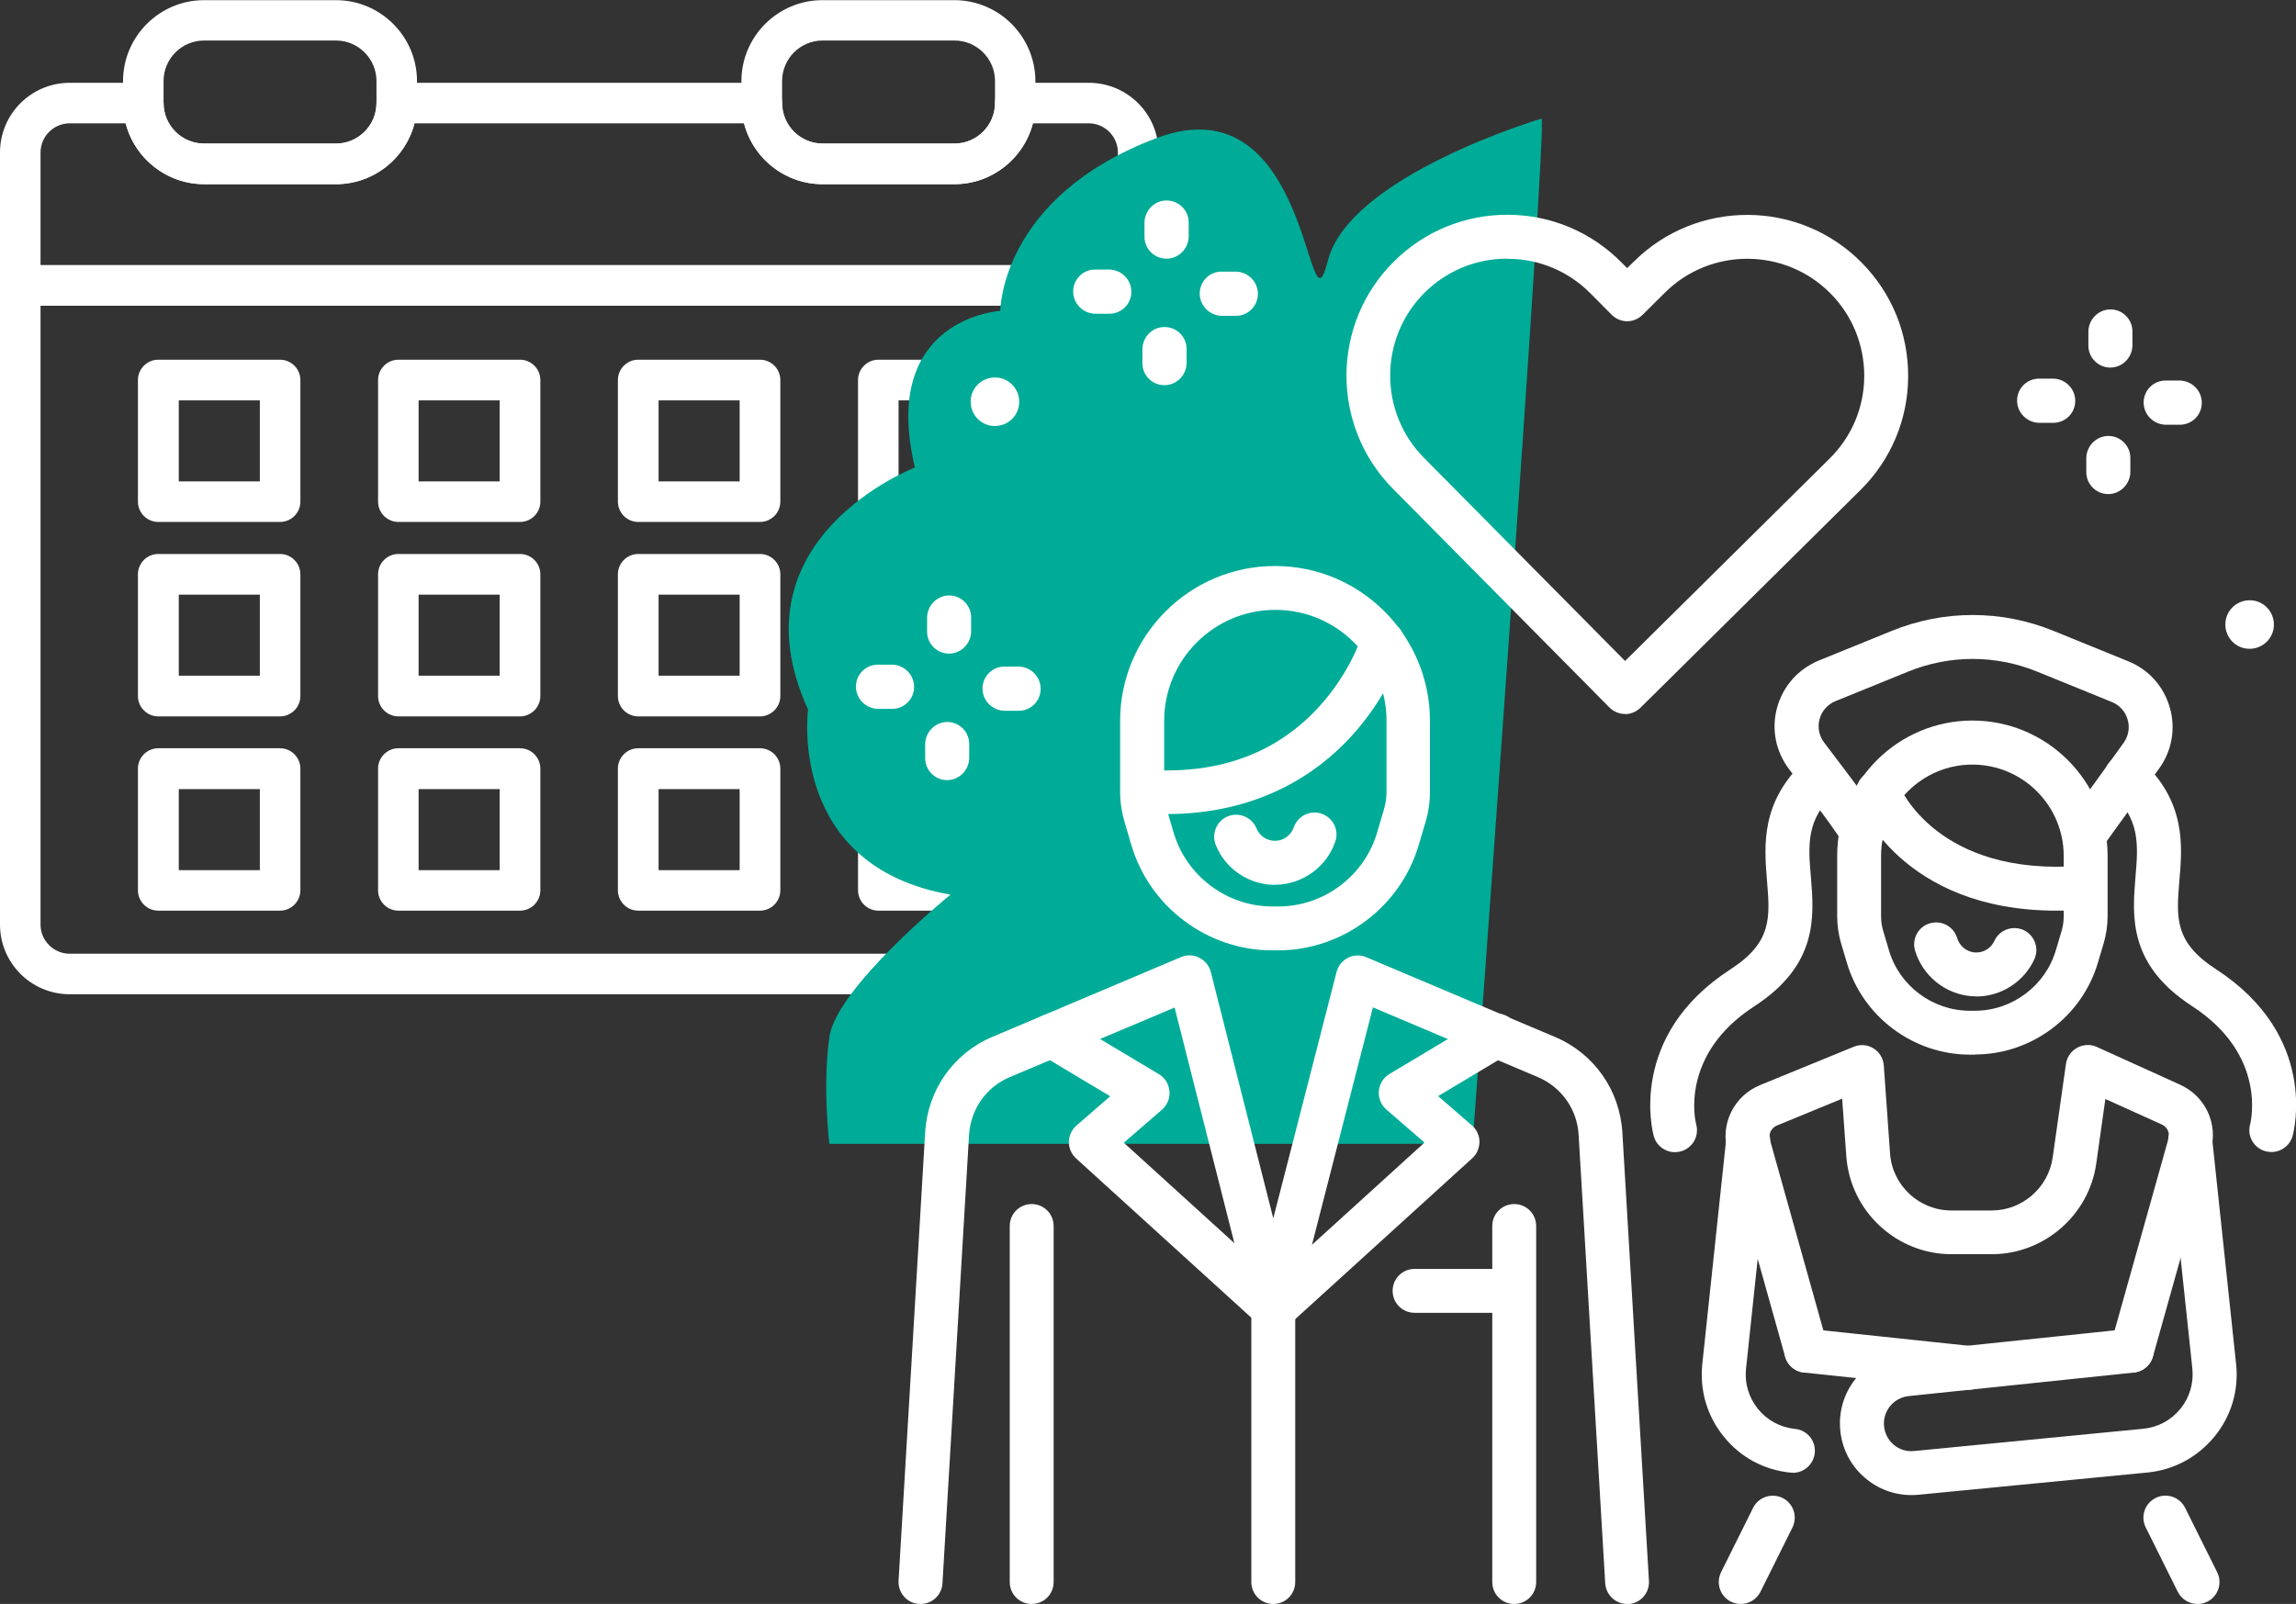
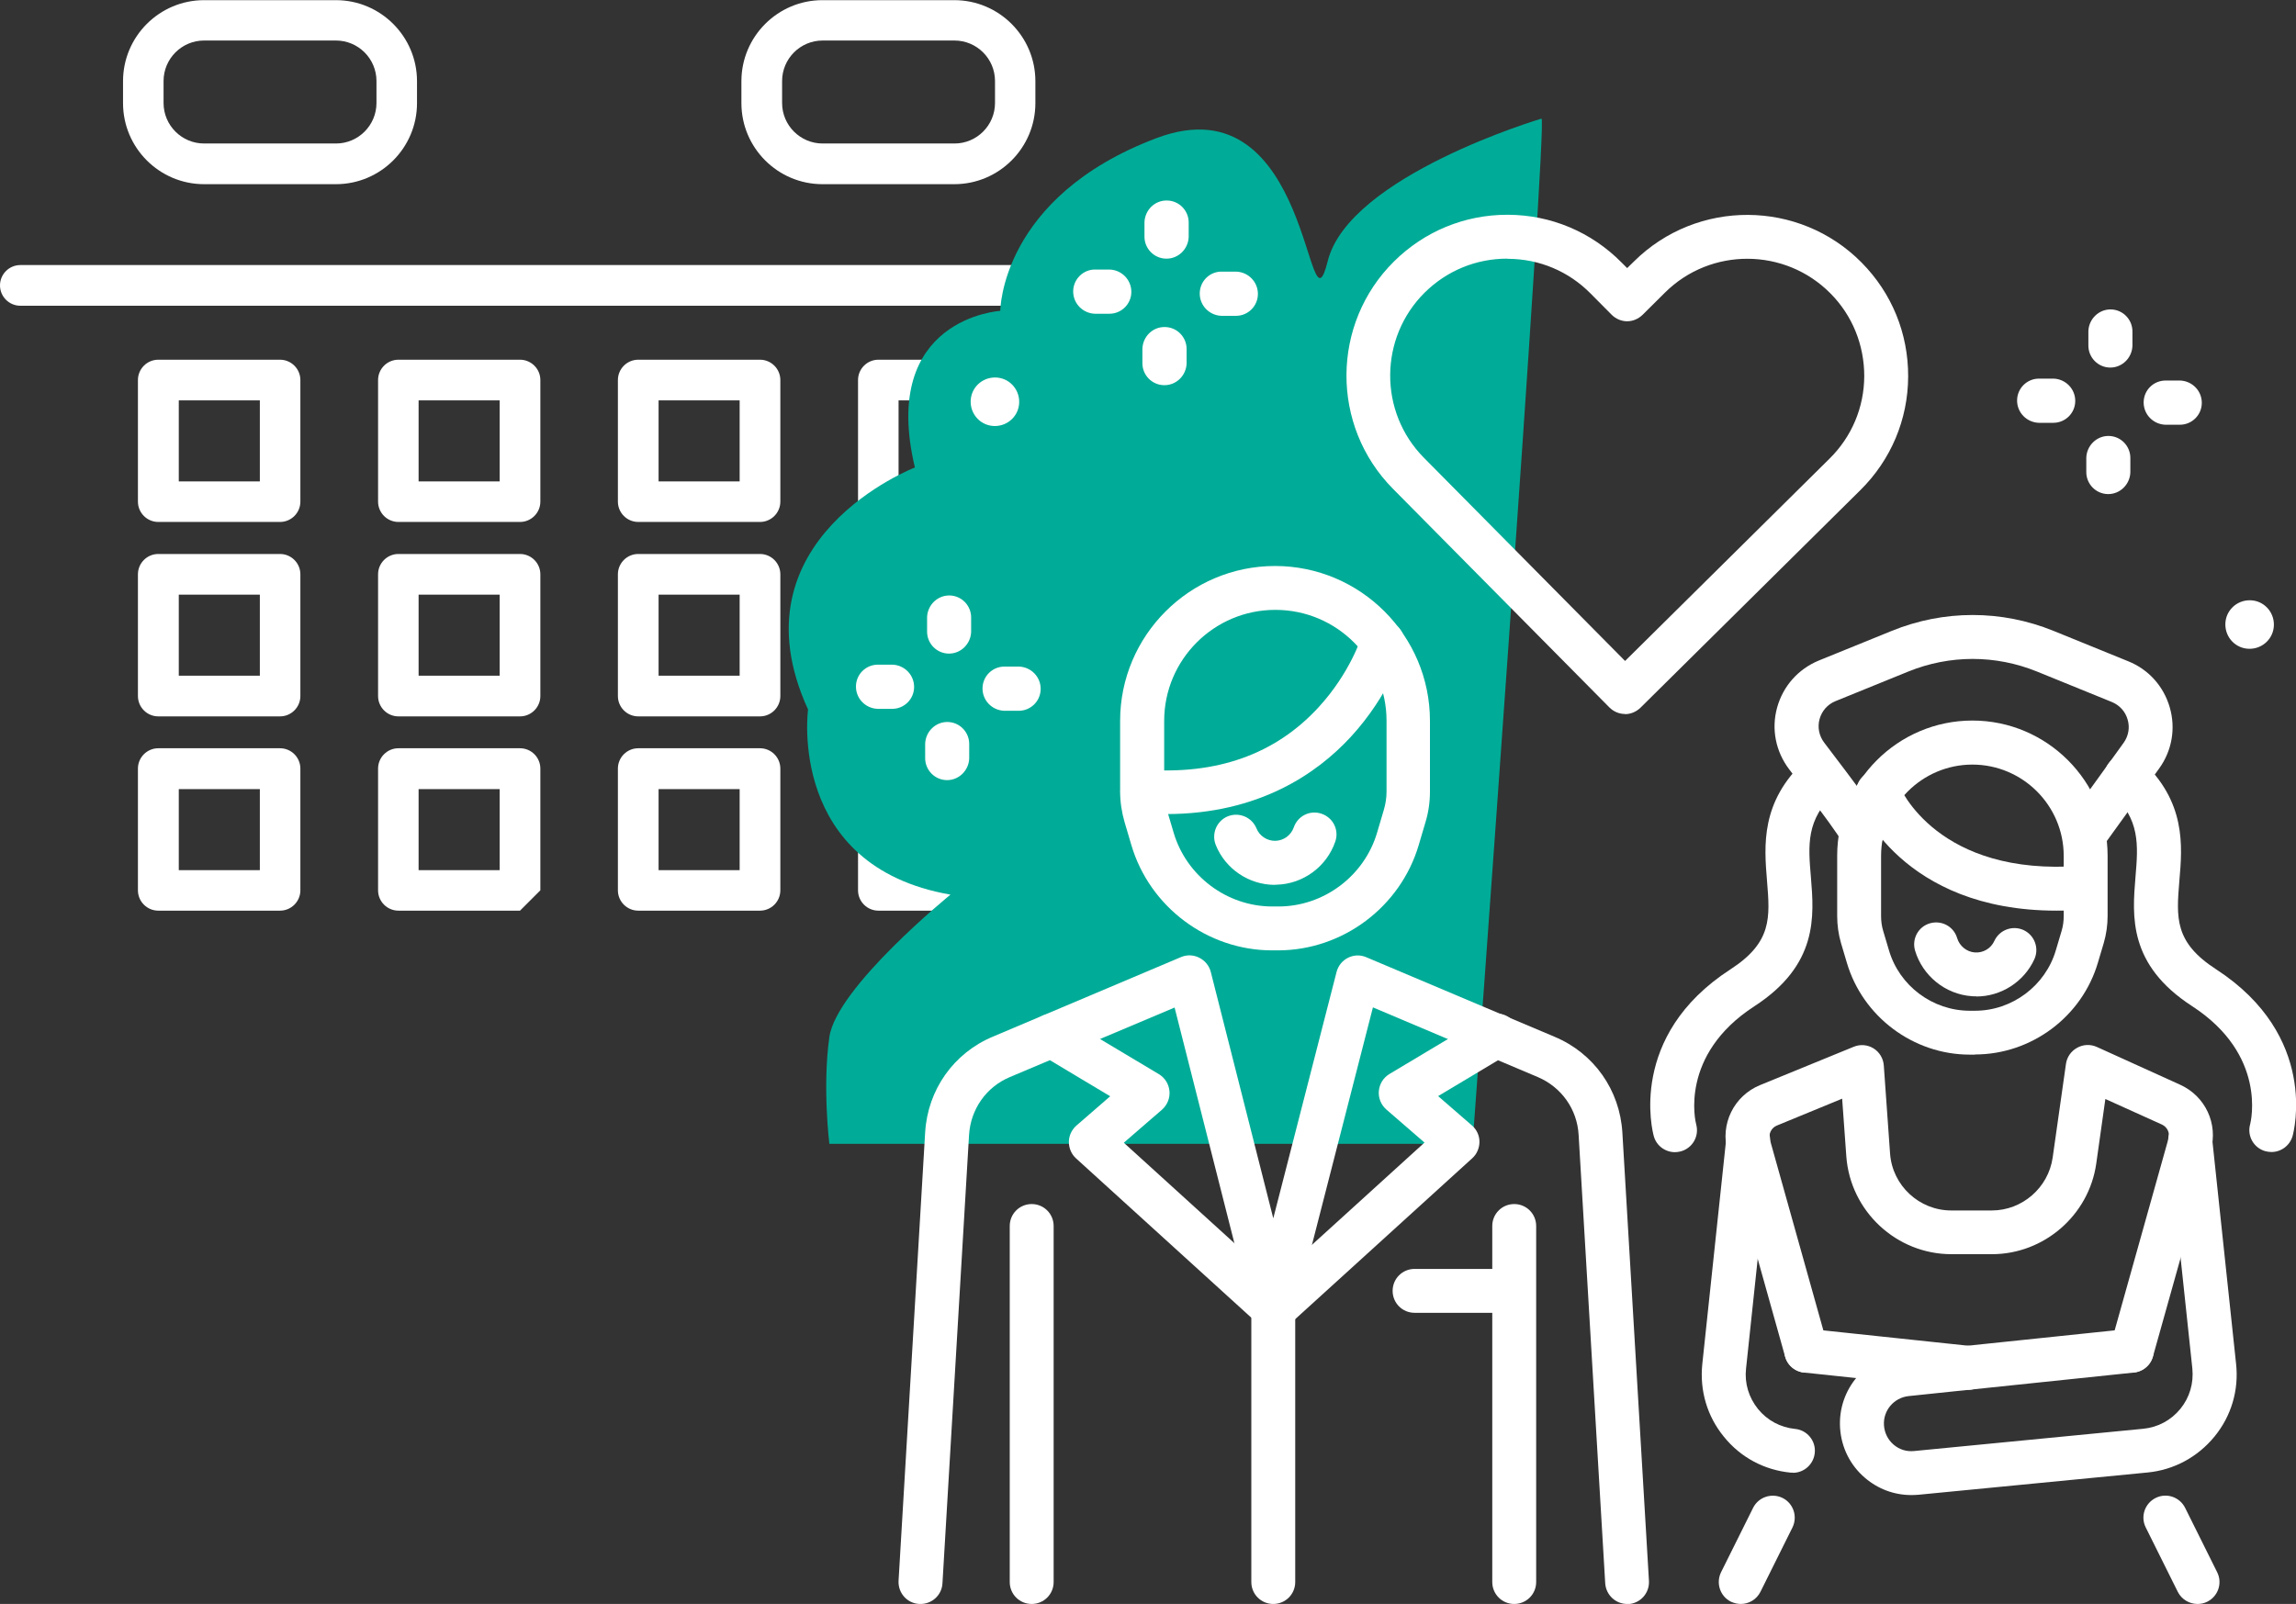
<svg xmlns="http://www.w3.org/2000/svg" id="_レイヤー_2" viewBox="0 0 143.32 100.15">
  <rect x="0" y="0" width="143.32" height="100.15" fill="#333333" stroke="none" />
  <defs>
    <style>.cls-1{fill:#fff;}.cls-2{fill:#00ac97;}</style>
  </defs>
  <g id="body">
    <path class="cls-1" d="M71.04,19.09H1.27c-.7,0-1.27-.57-1.27-1.27s.57-1.27,1.27-1.27h69.78c.7,0,1.27.57,1.27,1.27s-.57,1.27-1.27,1.27Z" />
    <path class="cls-1" d="M20.97,11.5h-8.23c-2.79,0-5.06-2.27-5.06-5.06v-1.37c0-2.79,2.27-5.06,5.06-5.06h8.23c2.79,0,5.06,2.27,5.06,5.06v1.37c0,2.79-2.27,5.06-5.06,5.06ZM12.74,2.53c-1.4,0-2.53,1.14-2.53,2.53v1.37c0,1.4,1.14,2.53,2.53,2.53h8.23c1.4,0,2.53-1.14,2.53-2.53v-1.37c0-1.4-1.14-2.53-2.53-2.53h-8.23Z" />
    <path class="cls-1" d="M59.57,11.5h-8.23c-2.79,0-5.06-2.27-5.06-5.06v-1.37c0-2.79,2.27-5.06,5.06-5.06h8.23c2.79,0,5.06,2.27,5.06,5.06v1.37c0,2.79-2.27,5.06-5.06,5.06ZM51.35,2.53c-1.4,0-2.53,1.14-2.53,2.53v1.37c0,1.4,1.14,2.53,2.53,2.53h8.23c1.4,0,2.53-1.14,2.53-2.53v-1.37c0-1.4-1.14-2.53-2.53-2.53h-8.23Z" />
-     <path class="cls-1" d="M67.96,62.08H4.35c-2.4,0-4.35-1.95-4.35-4.35V9.52c0-2.4,1.95-4.35,4.35-4.35h4.59c.7,0,1.27.57,1.27,1.27,0,1.4,1.14,2.53,2.53,2.53h8.23c1.4,0,2.53-1.14,2.53-2.53,0-.7.57-1.27,1.27-1.27h22.78c.7,0,1.27.57,1.27,1.27,0,1.4,1.14,2.53,2.53,2.53h8.23c1.4,0,2.53-1.14,2.53-2.53,0-.7.57-1.27,1.27-1.27h4.59c2.4,0,4.35,1.95,4.35,4.35v48.21c0,2.4-1.95,4.35-4.35,4.35ZM4.35,7.7c-1,0-1.82.82-1.82,1.82v48.21c0,1,.82,1.82,1.82,1.82h63.61c1,0,1.82-.82,1.82-1.82V9.52c0-1-.82-1.82-1.82-1.82h-3.48c-.56,2.18-2.55,3.8-4.9,3.8h-8.23c-2.35,0-4.34-1.62-4.9-3.8h-20.57c-.56,2.18-2.55,3.8-4.9,3.8h-8.23c-2.35,0-4.34-1.62-4.9-3.8h-3.48Z" />
    <path class="cls-1" d="M17.48,32.59h-7.6c-.7,0-1.27-.57-1.27-1.27v-7.59c0-.7.57-1.27,1.27-1.27h7.6c.7,0,1.27.57,1.27,1.27v7.59c0,.7-.57,1.27-1.27,1.27ZM11.16,30.06h5.06v-5.06h-5.06v5.06Z" />
    <path class="cls-1" d="M32.46,32.59h-7.59c-.7,0-1.27-.57-1.27-1.27v-7.59c0-.7.57-1.27,1.27-1.27h7.59c.7,0,1.27.57,1.27,1.27v7.59c0,.7-.57,1.27-1.27,1.27ZM26.13,30.06h5.06v-5.06h-5.06v5.06Z" />
    <path class="cls-1" d="M47.44,32.59h-7.6c-.7,0-1.27-.57-1.27-1.27v-7.59c0-.7.57-1.27,1.27-1.27h7.6c.7,0,1.27.57,1.27,1.27v7.59c0,.7-.57,1.27-1.27,1.27ZM41.11,30.06h5.06v-5.06h-5.06v5.06Z" />
    <path class="cls-1" d="M62.42,32.59h-7.59c-.7,0-1.27-.57-1.27-1.27v-7.59c0-.7.57-1.27,1.27-1.27h7.59c.7,0,1.27.57,1.27,1.27v7.59c0,.7-.57,1.27-1.27,1.27ZM56.09,30.06h5.06v-5.06h-5.06v5.06Z" />
    <path class="cls-1" d="M17.48,44.73h-7.6c-.7,0-1.27-.57-1.27-1.27v-7.6c0-.7.57-1.27,1.27-1.27h7.6c.7,0,1.27.57,1.27,1.27v7.6c0,.7-.57,1.27-1.27,1.27ZM11.16,42.19h5.06v-5.06h-5.06v5.06Z" />
    <path class="cls-1" d="M32.46,44.73h-7.59c-.7,0-1.27-.57-1.27-1.27v-7.6c0-.7.57-1.27,1.27-1.27h7.59c.7,0,1.27.57,1.27,1.27v7.6c0,.7-.57,1.27-1.27,1.27ZM26.13,42.19h5.06v-5.06h-5.06v5.06Z" />
    <path class="cls-1" d="M47.44,44.73h-7.6c-.7,0-1.27-.57-1.27-1.27v-7.6c0-.7.57-1.27,1.27-1.27h7.6c.7,0,1.27.57,1.27,1.27v7.6c0,.7-.57,1.27-1.27,1.27ZM41.11,42.19h5.06v-5.06h-5.06v5.06Z" />
    <path class="cls-1" d="M62.42,44.73h-7.59c-.7,0-1.27-.57-1.27-1.27v-7.6c0-.7.57-1.27,1.27-1.27h7.59c.7,0,1.27.57,1.27,1.27v7.6c0,.7-.57,1.27-1.27,1.27ZM56.09,42.19h5.06v-5.06h-5.06v5.06Z" />
    <path class="cls-1" d="M17.48,56.86h-7.6c-.7,0-1.27-.57-1.27-1.27v-7.6c0-.7.57-1.27,1.27-1.27h7.6c.7,0,1.27.57,1.27,1.27v7.6c0,.7-.57,1.27-1.27,1.27ZM11.16,54.33h5.06v-5.06h-5.06v5.06Z" />
-     <path class="cls-1" d="M32.46,56.86h-7.59c-.7,0-1.27-.57-1.27-1.27v-7.6c0-.7.57-1.27,1.27-1.27h7.59c.7,0,1.27.57,1.27,1.27v7.6c0,.7-.57,1.27-1.27,1.27ZM26.13,54.33h5.06v-5.06h-5.06v5.06Z" />
+     <path class="cls-1" d="M32.46,56.86h-7.59c-.7,0-1.27-.57-1.27-1.27v-7.6c0-.7.57-1.27,1.27-1.27h7.59c.7,0,1.27.57,1.27,1.27v7.6ZM26.13,54.33h5.06v-5.06h-5.06v5.06Z" />
    <path class="cls-1" d="M47.44,56.86h-7.6c-.7,0-1.27-.57-1.27-1.27v-7.6c0-.7.57-1.27,1.27-1.27h7.6c.7,0,1.27.57,1.27,1.27v7.6c0,.7-.57,1.27-1.27,1.27ZM41.11,54.33h5.06v-5.06h-5.06v5.06Z" />
    <path class="cls-1" d="M62.42,56.86h-7.59c-.7,0-1.27-.57-1.27-1.27v-7.6c0-.7.57-1.27,1.27-1.27h7.59c.7,0,1.27.57,1.27,1.27v7.6c0,.7-.57,1.27-1.27,1.27ZM56.09,54.33h5.06v-5.06h-5.06v5.06Z" />
    <path class="cls-2" d="M96.21,7.41s-12,3.56-13.33,8.89c-1.33,5.33-.92-11.35-10.68-7.68-9.76,3.68-9.76,10.79-9.76,10.79,0,0-7.56.44-5.33,9.78,0,0-11.56,4.44-6.67,15.11,0,0-1.33,9.78,8.89,11.56,0,0-7.11,5.78-7.56,8.89-.44,3.11,0,6.67,0,6.67h40.15s4.74-64.44,4.3-64Z" />
    <path class="cls-1" d="M79.48,100.15c-.76,0-1.37-.61-1.37-1.37v-20c0-.76.61-1.37,1.37-1.37s1.37.61,1.37,1.37v20c0,.76-.61,1.37-1.37,1.37Z" />
    <path class="cls-1" d="M101.57,100.15c-.72,0-1.32-.56-1.37-1.29l-1.66-28c-.09-1.6-1.07-2.98-2.55-3.61l-10.29-4.35-4.89,19.05c-.16.61-.7,1.03-1.33,1.03h0c-.63,0-1.17-.43-1.33-1.03l-4.83-19.04-10.28,4.34c-1.48.62-2.45,2.01-2.55,3.61l-1.66,28c-.04.76-.69,1.33-1.45,1.29-.76-.04-1.33-.69-1.29-1.45l1.66-28c.16-2.65,1.77-4.94,4.22-5.97l11.75-4.97c.37-.16.79-.14,1.14.04.36.18.62.5.72.89l3.9,15.38,3.95-15.38c.1-.39.36-.71.72-.89.36-.18.77-.19,1.14-.03l11.76,4.97c2.45,1.03,4.06,3.32,4.22,5.97l1.66,28c.04.76-.53,1.4-1.29,1.45-.03,0-.05,0-.08,0Z" />
    <path class="cls-1" d="M79.42,82.99c-.33,0-.66-.12-.92-.36l-11.33-10.3c-.29-.26-.45-.64-.45-1.03,0-.39.18-.76.47-1.02l2.11-1.83-4.36-2.61c-.65-.39-.86-1.23-.47-1.88.39-.65,1.23-.86,1.88-.47l5.99,3.58c.38.23.62.62.66,1.06.04.44-.14.87-.47,1.16l-2.38,2.06,10.19,9.26c.56.51.6,1.38.09,1.94-.27.3-.64.45-1.02.45Z" />
    <path class="cls-1" d="M79.66,82.99c-.37,0-.74-.15-1.02-.45-.51-.56-.47-1.43.09-1.94l10.19-9.26-2.38-2.06c-.33-.29-.51-.72-.47-1.16.04-.44.28-.83.66-1.06l5.99-3.58c.65-.39,1.49-.18,1.88.47.39.65.18,1.49-.47,1.88l-4.36,2.61,2.11,1.83c.3.26.47.63.47,1.02,0,.39-.16.77-.45,1.03l-11.33,10.3c-.26.24-.59.36-.92.36Z" />
    <path class="cls-1" d="M79.79,59.34h-.38c-4.04,0-7.65-2.71-8.79-6.58l-.42-1.42c-.18-.62-.28-1.27-.28-1.92v-4.41c0-5.33,4.34-9.67,9.67-9.67s9.67,4.34,9.67,9.67v4.41c0,.65-.09,1.3-.28,1.92l-.42,1.42c-1.14,3.87-4.75,6.58-8.79,6.58ZM79.6,38.08c-3.82,0-6.93,3.11-6.93,6.93v4.41c0,.39.06.78.17,1.15l.42,1.42c.8,2.71,3.33,4.61,6.16,4.61h.38c2.83,0,5.36-1.9,6.16-4.61l.42-1.42c.11-.37.17-.76.17-1.15v-4.41c0-3.82-3.11-6.93-6.93-6.93Z" />
    <path class="cls-1" d="M72.8,50.84c-.52,0-1.05-.02-1.6-.06-.75-.06-1.32-.72-1.26-1.47.06-.75.72-1.32,1.47-1.26,4.53.35,8.19-.95,10.88-3.87,2.01-2.18,2.7-4.43,2.7-4.45.21-.73.98-1.14,1.7-.93.73.21,1.14.98.93,1.7-.03.12-.88,2.89-3.32,5.53-2.08,2.25-5.71,4.8-11.51,4.8Z" />
    <path class="cls-1" d="M79.58,55.25c-1.61,0-3.09-.99-3.69-2.49-.28-.7.05-1.5.75-1.79.7-.28,1.5.05,1.79.75.19.48.67.79,1.18.78.52-.01.98-.35,1.15-.84.25-.72,1.02-1.1,1.74-.85.72.25,1.1,1.02.85,1.74-.54,1.57-2.01,2.65-3.67,2.69-.03,0-.07,0-.1,0Z" />
    <path class="cls-1" d="M137.17,100.15c-.5,0-.99-.28-1.23-.76l-2-4.02c-.34-.68-.06-1.5.62-1.84.68-.34,1.5-.06,1.84.62l2,4.02c.34.68.06,1.5-.62,1.84-.2.1-.4.14-.61.14Z" />
    <path class="cls-1" d="M123.28,65.85h-.32c-3.53,0-6.69-2.37-7.68-5.75l-.36-1.21c-.16-.55-.24-1.12-.24-1.7v-3.76c0-4.65,3.79-8.44,8.44-8.44s8.44,3.79,8.44,8.44v3.76c0,.57-.08,1.14-.24,1.69l-.36,1.21c-.99,3.39-4.15,5.75-7.68,5.75ZM123.12,47.74c-3.14,0-5.7,2.56-5.7,5.7v3.76c0,.31.04.62.13.92l.36,1.21c.65,2.23,2.73,3.78,5.05,3.78h.32c2.32,0,4.4-1.56,5.05-3.78l.36-1.21c.09-.3.13-.61.13-.92v-3.76c0-3.14-2.56-5.7-5.7-5.7Z" />
    <path class="cls-1" d="M128.37,56.86c-9.66,0-12.3-6.6-12.42-6.9-.27-.71.08-1.5.79-1.77.7-.27,1.49.08,1.77.78.1.25,2.44,5.78,11.4,5.09.76-.06,1.41.51,1.47,1.26.06.75-.51,1.41-1.26,1.47-.61.05-1.19.07-1.75.07Z" />
    <path class="cls-1" d="M93.98,81.97h-5.68c-.76,0-1.37-.61-1.37-1.37s.61-1.37,1.37-1.37h5.68c.76,0,1.37.61,1.37,1.37s-.61,1.37-1.37,1.37Z" />
    <path class="cls-1" d="M94.52,100.15c-.76,0-1.37-.61-1.37-1.37v-22.23c0-.76.61-1.37,1.37-1.37s1.37.61,1.37,1.37v22.23c0,.76-.61,1.37-1.37,1.37Z" />
    <path class="cls-1" d="M64.4,100.15c-.76,0-1.37-.61-1.37-1.37v-22.23c0-.76.61-1.37,1.37-1.37s1.37.61,1.37,1.37v22.23c0,.76-.61,1.37-1.37,1.37Z" />
    <path class="cls-1" d="M116.2,53.36c-.1,0-.21-.01-.31-.04-.48-.11-.84-.46-.99-.9-.14-.24-.75-1.16-3.22-4.39-.84-1.11-1.12-2.51-.75-3.85.37-1.34,1.32-2.41,2.61-2.94l4.55-1.85c3.25-1.32,6.84-1.32,10.09,0l4.67,1.9c1.27.51,2.21,1.56,2.59,2.88.38,1.31.14,2.7-.66,3.81l-3.47,4.81c-.44.61-1.3.75-1.91.31-.61-.44-.75-1.3-.31-1.91l3.47-4.81c.3-.42.4-.95.25-1.45-.14-.5-.5-.9-.99-1.1l-4.67-1.9c-2.59-1.05-5.44-1.05-8.03,0l-4.55,1.85c-.49.2-.85.61-.99,1.12-.14.51-.03,1.05.29,1.47.99,1.3,1.79,2.36,2.37,3.15,1.18,1.62,1.48,2.07,1.31,2.78-.15.63-.71,1.06-1.33,1.06ZM114.87,51.68s0,0,0,0c0,0,0,0,0,0ZM114.87,51.68s0,0,0,0c0,0,0,0,0,0ZM114.87,51.67s0,0,0,0c0,0,0,0,0,0Z" />
    <path class="cls-1" d="M141.78,71.93c-.12,0-.24-.02-.37-.05-.73-.2-1.16-.96-.95-1.69.04-.17,1.06-4.33-3.63-7.37-3.99-2.59-3.73-5.62-3.53-8.06.17-2.01.3-3.6-1.51-5.28-.56-.51-.59-1.38-.07-1.94.51-.56,1.38-.59,1.94-.07,2.8,2.59,2.57,5.33,2.38,7.52-.19,2.31-.32,3.84,2.29,5.53,6.42,4.17,4.85,10.15,4.78,10.4-.17.61-.72,1.01-1.32,1.01Z" />
    <path class="cls-1" d="M104.55,71.94c-.6,0-1.16-.4-1.32-1.01-.07-.25-1.64-6.24,4.78-10.4,2.61-1.69,2.48-3.22,2.29-5.53-.18-2.2-.41-4.93,2.38-7.52.56-.51,1.42-.48,1.94.07.51.56.48,1.42-.07,1.94-1.82,1.68-1.68,3.27-1.51,5.28.2,2.44.46,5.47-3.53,8.06-4.69,3.04-3.68,7.21-3.63,7.38.2.73-.23,1.48-.96,1.68-.12.03-.24.05-.36.05Z" />
    <path class="cls-1" d="M119.31,93.35c-1.06,0-2.07-.37-2.89-1.07-.93-.79-1.48-1.9-1.56-3.12-.15-2.4,1.61-4.47,3.99-4.72l14.07-1.47c.75-.08,1.43.47,1.51,1.22.08.75-.47,1.43-1.22,1.51l-14.07,1.47c-.92.1-1.6.9-1.54,1.82.03.47.24.9.6,1.21.36.31.81.45,1.29.4l14.3-1.39c.91-.09,1.73-.53,2.31-1.24.58-.71.84-1.6.75-2.52l-1.5-14.12c-.08-.75.47-1.43,1.22-1.51.75-.08,1.43.47,1.51,1.22l1.5,14.12c.18,1.64-.3,3.26-1.35,4.54-1.05,1.28-2.53,2.08-4.17,2.24l-14.3,1.39c-.15.01-.29.02-.44.02Z" />
    <path class="cls-1" d="M108.66,100.15c-.2,0-.41-.05-.61-.14-.68-.34-.95-1.16-.62-1.84l2-4.02c.34-.68,1.16-.95,1.84-.62.68.34.95,1.16.62,1.84l-2,4.02c-.24.48-.72.76-1.23.76Z" />
    <path class="cls-1" d="M133.07,85.7c-.12,0-.25-.02-.37-.05-.73-.2-1.15-.96-.95-1.69l3.61-12.87c.1-.35-.07-.71-.4-.87l-3.54-1.6-.57,4.04c-.46,3.22-3.26,5.65-6.51,5.65h-2.53c-3.43,0-6.31-2.68-6.56-6.11l-.26-3.6-4.08,1.68c-.34.14-.53.52-.43.88l3.59,12.81c.2.73-.22,1.49-.95,1.69-.73.2-1.49-.22-1.69-.95l-3.59-12.81c-.48-1.7.39-3.48,2.03-4.15l5.84-2.39c.41-.17.87-.13,1.24.1.37.23.61.63.64,1.07l.39,5.49c.14,2,1.82,3.56,3.82,3.56h2.53c1.9,0,3.53-1.42,3.8-3.3l.83-5.85c.06-.43.32-.8.7-1.01.38-.21.83-.23,1.23-.05l5.2,2.36c1.57.71,2.38,2.44,1.91,4.1l-3.61,12.87c-.17.61-.72,1-1.32,1Z" />
    <path class="cls-1" d="M122.86,86.77s-.1,0-.15,0l-10.1-1.07c-.75-.08-1.3-.75-1.22-1.51.08-.75.75-1.3,1.51-1.22l10.1,1.07c.75.08,1.3.75,1.22,1.51-.07.7-.67,1.23-1.36,1.23Z" />
    <path class="cls-1" d="M111.91,91.95s-.09,0-.13,0c-1.65-.16-3.13-.95-4.17-2.24-1.05-1.28-1.52-2.89-1.35-4.54l1.5-14.12c.08-.75.76-1.3,1.51-1.22.75.08,1.3.76,1.22,1.51l-1.5,14.12c-.1.91.17,1.8.75,2.52.58.71,1.4,1.15,2.31,1.24.75.07,1.31.74,1.23,1.5-.07.71-.67,1.24-1.36,1.24Z" />
    <path class="cls-1" d="M123.36,62.21c-.1,0-.19,0-.29-.01-1.64-.12-3.06-1.27-3.53-2.85-.21-.73.2-1.49.93-1.7.73-.21,1.49.2,1.7.93.15.49.59.85,1.1.89.52.04,1.01-.25,1.22-.72.32-.69,1.13-.99,1.82-.68.69.32.99,1.13.68,1.82-.65,1.42-2.08,2.33-3.63,2.33Z" />
    <path class="cls-1" d="M141.94,39.02c-.01.84-.7,1.5-1.54,1.49-.84-.01-1.5-.7-1.49-1.54.01-.84.7-1.5,1.54-1.49s1.5.7,1.49,1.54Z" />
    <path class="cls-1" d="M72.81,16.15s-.01,0-.02,0c-.76-.01-1.36-.64-1.35-1.39v-.89c.03-.76.65-1.37,1.41-1.35.76.01,1.36.64,1.35,1.39v.89c-.03.75-.64,1.35-1.38,1.35Z" />
    <path class="cls-1" d="M72.68,24.05s-.01,0-.02,0c-.76-.01-1.36-.64-1.35-1.39v-.89c.03-.76.65-1.37,1.41-1.35.76.01,1.36.64,1.35,1.39v.89c-.03.75-.64,1.35-1.38,1.35Z" />
    <path class="cls-1" d="M69.25,19.59s-.01,0-.02,0h-.89c-.76-.03-1.36-.65-1.35-1.41s.64-1.37,1.39-1.35h.89c.76.03,1.36.65,1.35,1.41-.01.75-.62,1.35-1.37,1.35Z" />
    <path class="cls-1" d="M77.15,19.72s-.01,0-.02,0h-.89c-.76-.03-1.36-.65-1.35-1.41.01-.76.63-1.37,1.39-1.35h.89c.76.03,1.36.65,1.35,1.41-.01.75-.62,1.35-1.37,1.35Z" />
    <path class="cls-1" d="M131.73,22.95s-.01,0-.02,0c-.76-.01-1.36-.64-1.35-1.39v-.89c.03-.75.64-1.35,1.38-1.35,0,0,.01,0,.02,0,.76.01,1.36.64,1.35,1.39v.89c-.03.75-.64,1.35-1.38,1.35Z" />
    <path class="cls-1" d="M131.6,30.85s-.01,0-.02,0c-.76-.01-1.36-.64-1.35-1.39v-.89c.03-.75.64-1.35,1.38-1.35,0,0,.01,0,.02,0,.76.01,1.36.64,1.35,1.39v.89c-.03.75-.64,1.35-1.38,1.35Z" />
    <path class="cls-1" d="M128.17,26.4s-.01,0-.02,0h-.89c-.76-.03-1.36-.65-1.35-1.41.01-.75.62-1.35,1.37-1.35,0,0,.01,0,.02,0h.89c.76.03,1.36.65,1.35,1.41-.01.75-.62,1.35-1.37,1.35Z" />
    <path class="cls-1" d="M136.07,26.52s-.01,0-.02,0h-.89c-.76-.03-1.36-.65-1.35-1.41.01-.76.63-1.36,1.39-1.35h.89c.76.03,1.36.65,1.35,1.41-.01.75-.62,1.35-1.37,1.35Z" />
    <path class="cls-1" d="M59.24,40.81s-.01,0-.02,0c-.76-.01-1.36-.64-1.35-1.39v-.89c.03-.75.64-1.35,1.38-1.35,0,0,.01,0,.02,0,.76.01,1.36.64,1.35,1.39v.89c-.03.75-.64,1.35-1.38,1.35Z" />
    <path class="cls-1" d="M59.12,48.71s-.01,0-.02,0c-.76-.01-1.36-.64-1.35-1.39v-.89c.03-.75.64-1.35,1.38-1.35,0,0,.01,0,.02,0,.76.01,1.36.64,1.35,1.39v.89c-.03.75-.64,1.35-1.38,1.35Z" />
    <path class="cls-1" d="M55.69,44.26s-.01,0-.02,0h-.89c-.76-.03-1.36-.65-1.35-1.41.01-.75.62-1.35,1.37-1.35,0,0,.01,0,.02,0h.89c.76.03,1.36.65,1.35,1.41-.01.75-.62,1.35-1.37,1.35Z" />
    <path class="cls-1" d="M63.59,44.38s-.01,0-.02,0h-.89c-.76-.03-1.36-.65-1.35-1.41.01-.75.62-1.35,1.37-1.35,0,0,.01,0,.02,0h.89c.76.03,1.36.65,1.35,1.41-.01.75-.62,1.35-1.37,1.35Z" />
    <path class="cls-1" d="M63.62,25.11c-.01.84-.7,1.5-1.54,1.49-.84-.01-1.5-.7-1.49-1.54.01-.84.7-1.5,1.54-1.49.84.01,1.5.7,1.49,1.54Z" />
    <path class="cls-1" d="M101.43,44.58h0c-.36,0-.71-.15-.97-.41l-13.51-13.65c-3.9-3.94-3.86-10.31.07-14.2,1.89-1.87,4.4-2.91,7.06-2.91.02,0,.04,0,.05,0,2.68.01,5.2,1.07,7.09,2.98l.35.35.43-.42c3.94-3.9,10.31-3.86,14.2.07,1.89,1.91,2.92,4.43,2.91,7.12-.01,2.68-1.07,5.2-2.98,7.09l-13.73,13.59c-.26.25-.6.4-.96.4ZM94.08,16.15c-1.94,0-3.76.75-5.14,2.11-2.86,2.83-2.89,7.47-.05,10.33l12.55,12.68,12.76-12.63c1.39-1.37,2.16-3.2,2.17-5.15,0-1.95-.74-3.79-2.11-5.17-2.83-2.86-7.47-2.89-10.33-.05l-1.4,1.39c-.26.25-.6.4-.96.4h0c-.36,0-.71-.15-.97-.41l-1.31-1.32c-1.37-1.39-3.2-2.16-5.15-2.17-.01,0-.03,0-.04,0Z" />
  </g>
</svg>